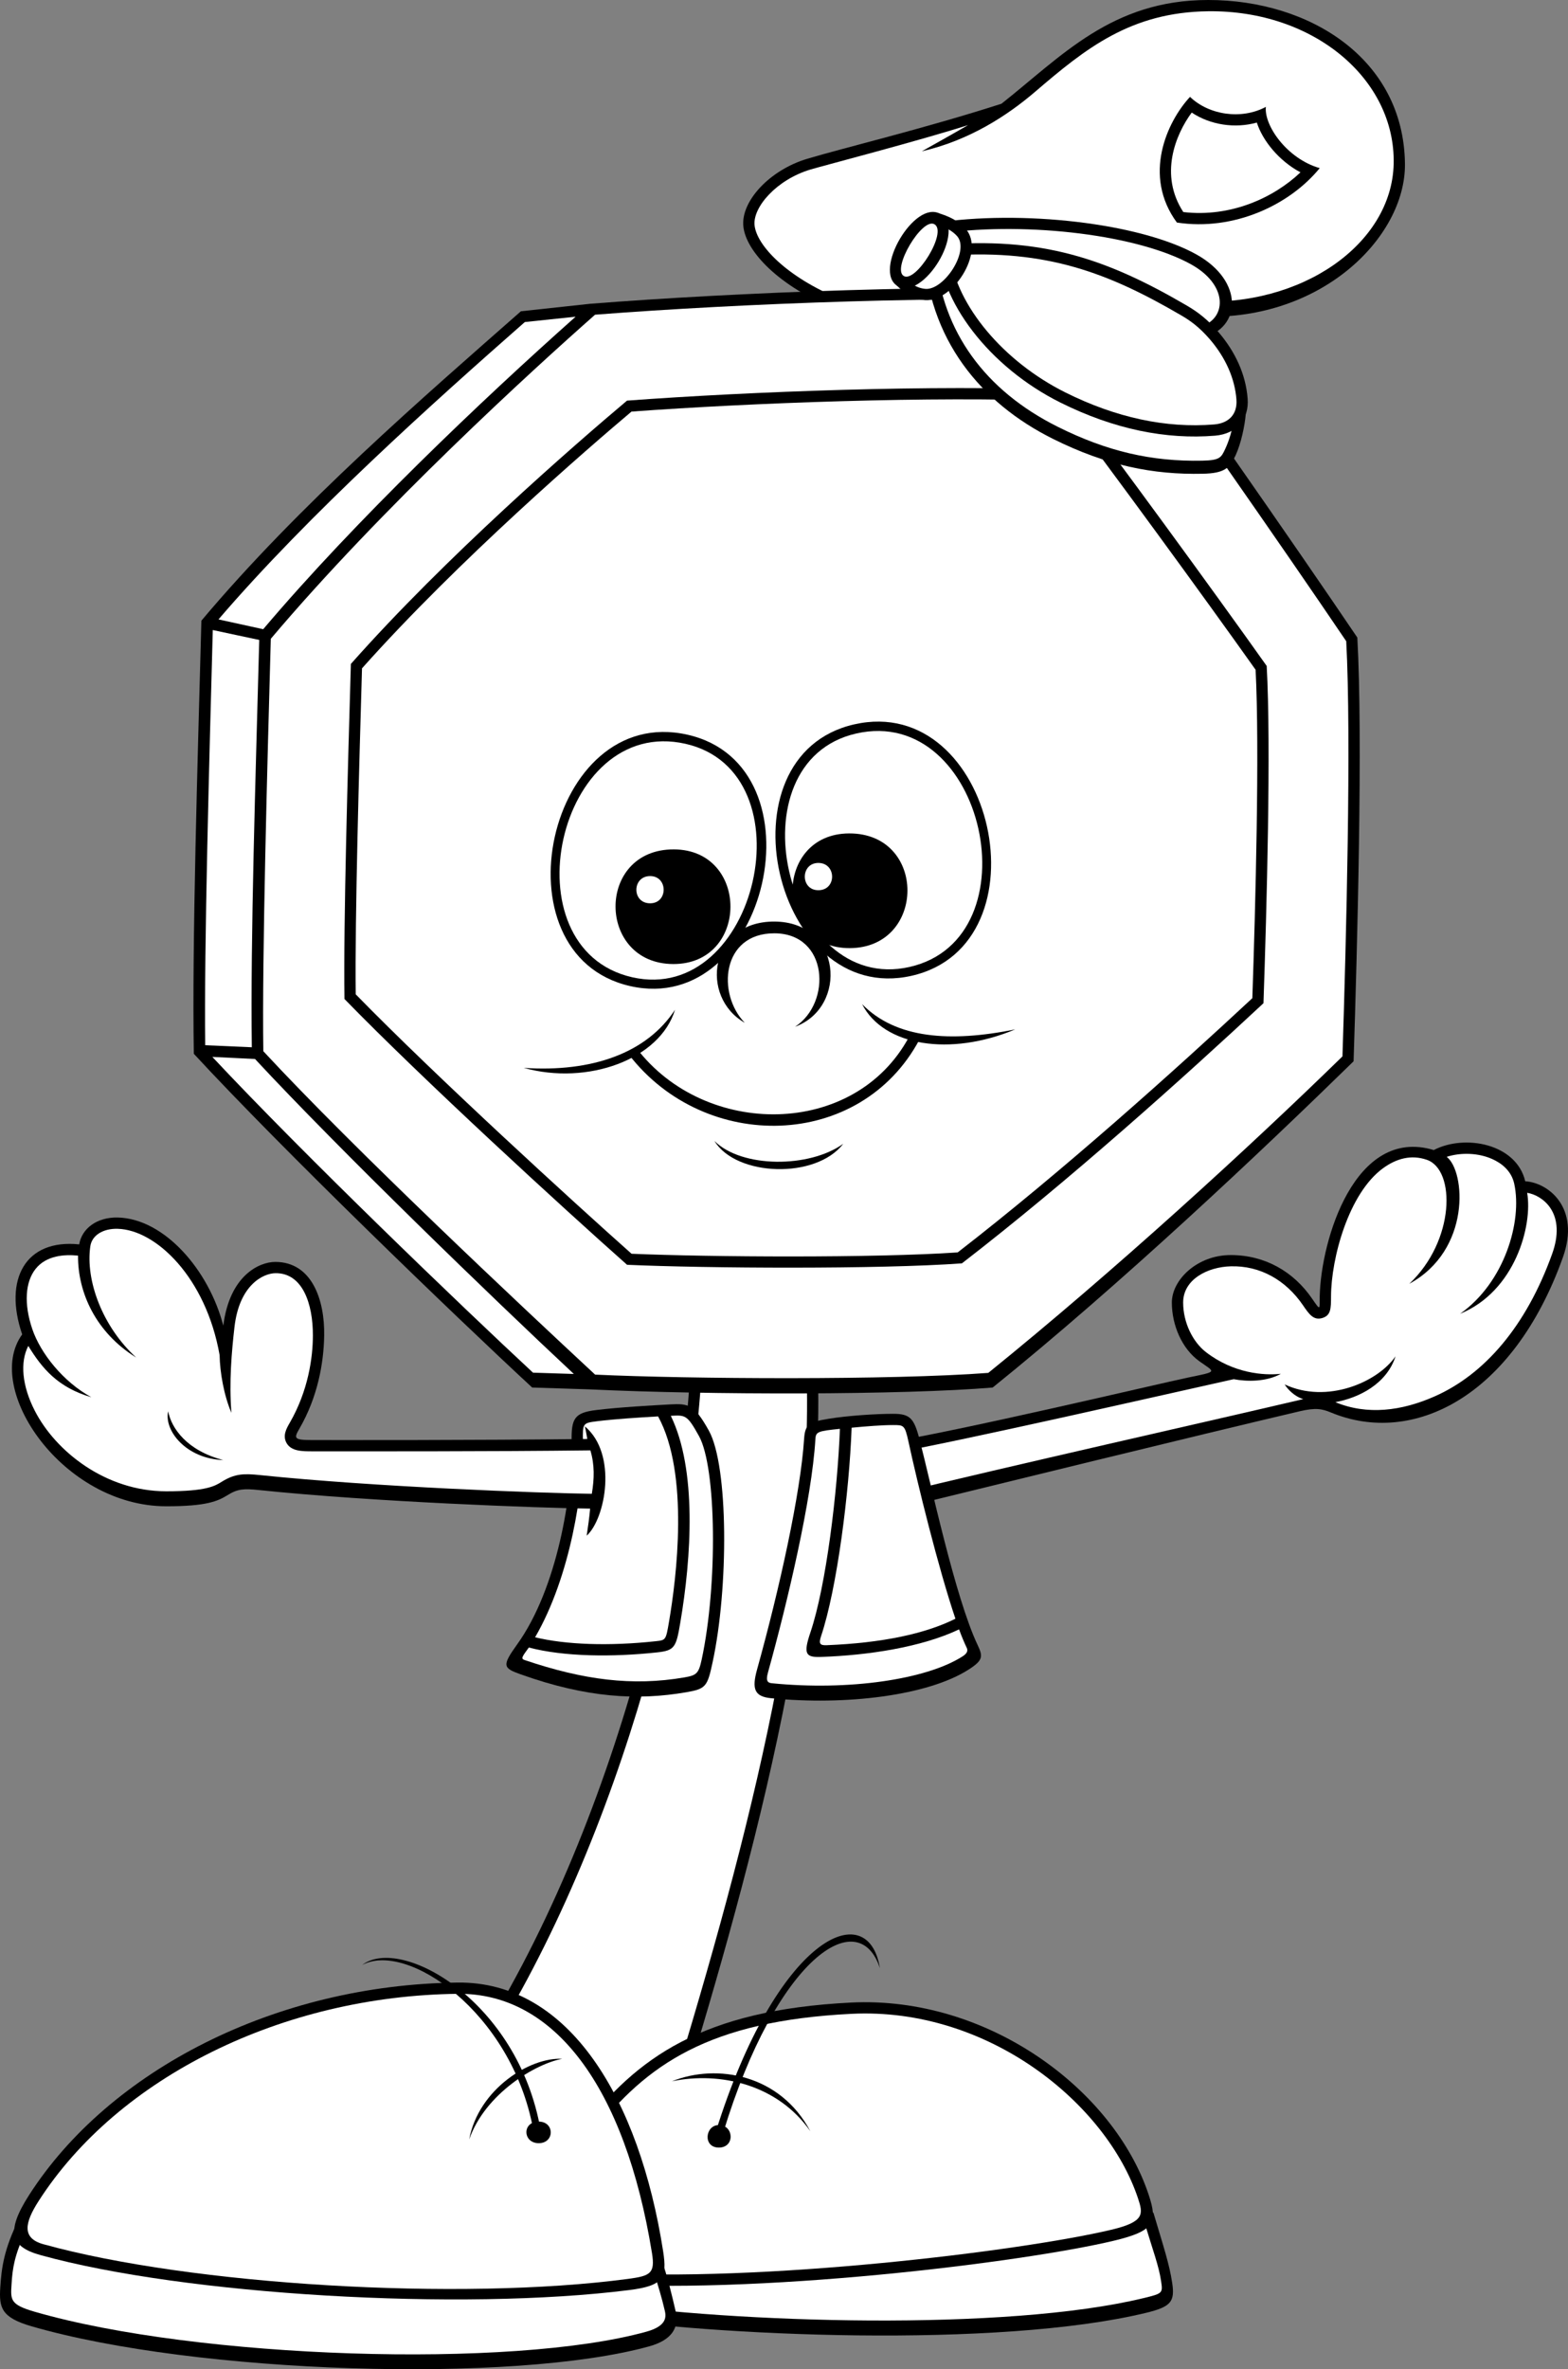
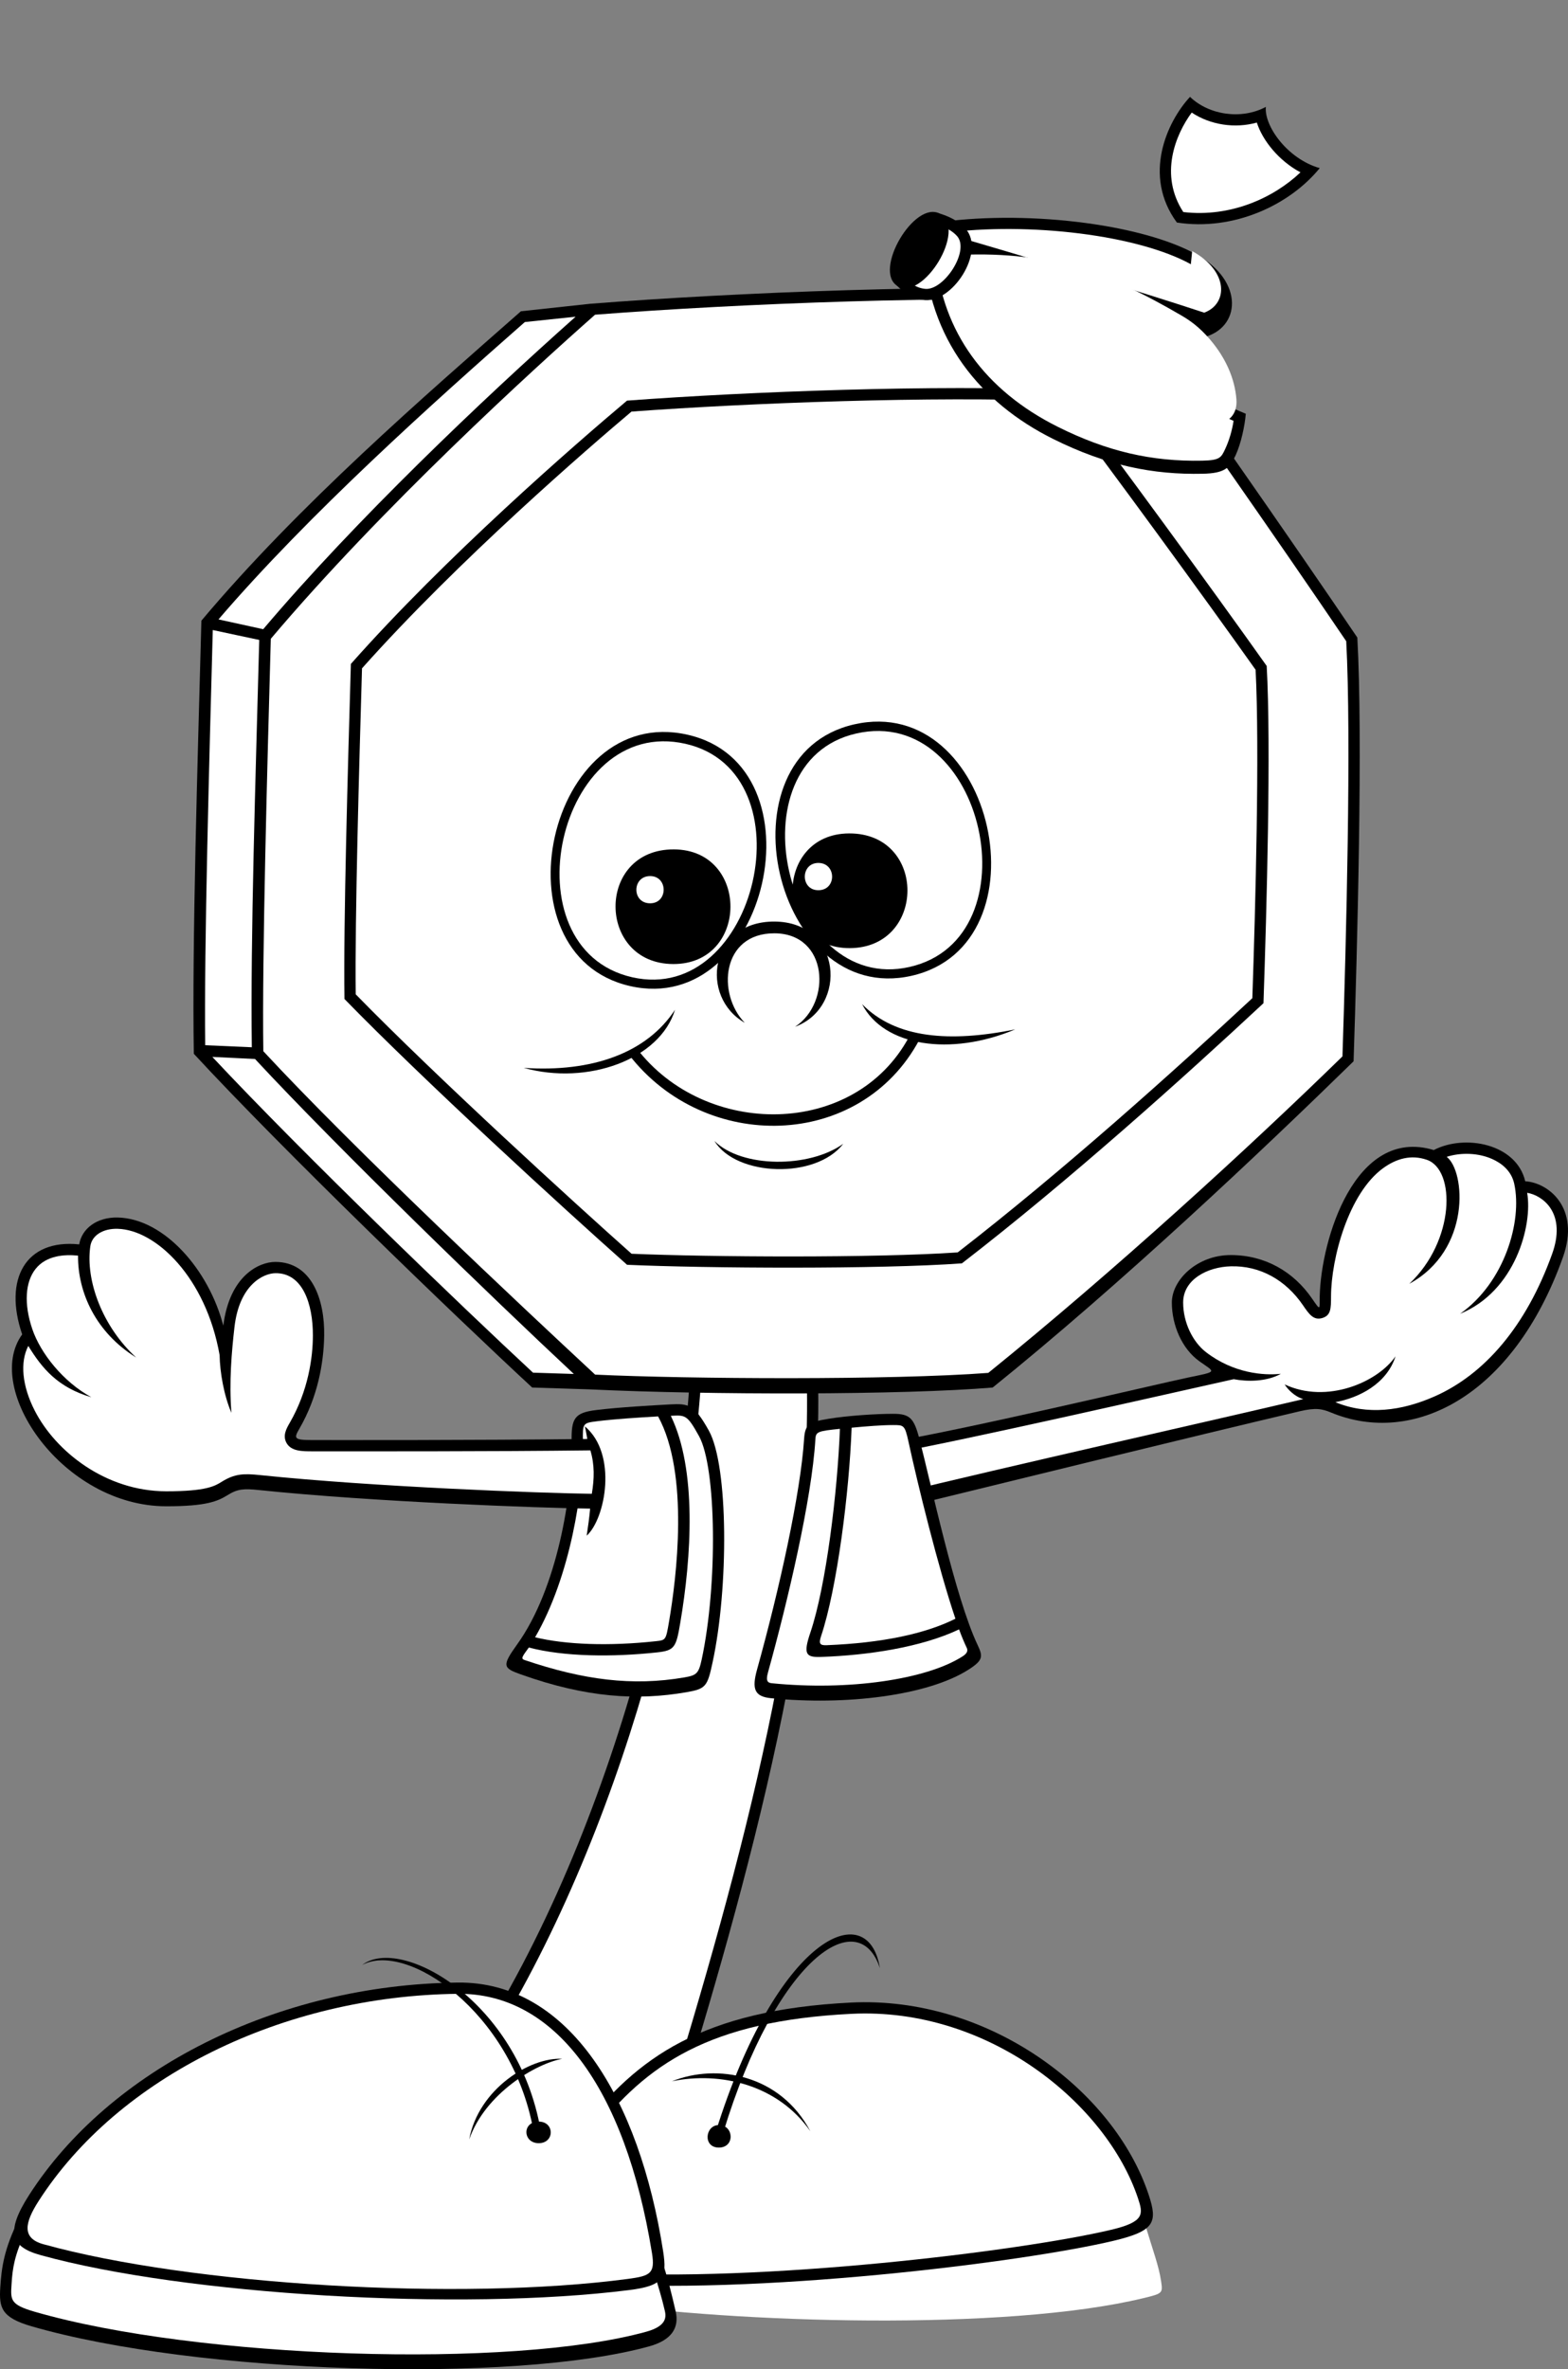
<svg xmlns="http://www.w3.org/2000/svg" width="140.91" height="212.852">
  <rect width="100%" height="100%" fill="#808080" stroke="none" />
-   <path d="M89.996 9.32c-6.98 2.246-14.078 3.934-17.453 4.946-3.379 1.007-5.968 3.816-5.742 6.062.223 2.246 3.153 5.39 8.442 7.524l32.207.562c11.148.676 18.886-7.074 18.808-13.7C126.145 5.282 117.696 0 108.575 0c-8.668 0-13.172 5.055-18.579 9.32" />
-   <path fill="#fff" d="M107.407 27.066c9.59.547 17.672-5.152 17.836-12.34.175-7.59-7.16-13.828-16.668-13.714-6.977.082-11.036 3.363-15.54 7.222-2.43 2.082-5.867 4.371-10.19 5.356.901-.504 2.8-1.567 4.151-2.352-4.234 1.364-13 3.645-14.164 3.992-3.07.922-5.183 3.395-5.023 4.997.18 1.812 2.863 4.648 7.645 6.617l31.953.222" />
  <path d="M106.942 8.703c-2.082 2.246-4.278 7.078-1.18 11.29 5.121.784 10.133-1.575 12.836-4.888-2.93-.84-5.012-3.816-4.84-5.503-2.199 1.18-5.125.73-6.816-.899" />
  <path fill="#fff" d="M116.868 15.484c-1.942-1.039-3.399-2.847-3.922-4.472-1.957.55-4.18.215-5.852-.899-1.465 1.989-2.933 5.602-.754 8.938 4.254.5 8.13-1.285 10.528-3.567" />
  <path d="M62.07 122.523c-.788 17.07-8.109 46.38-22.523 65.922 7.207 3.145 13.852 3.817 20.832 2.696 6.871-22.125 14.078-48.067 13.063-69.29l-11.371.672" />
  <path fill="#fff" d="m72.473 122.922-9.437.558c-1.067 18.567-8.832 46.153-21.918 64.528 6.109 2.453 12.03 3.168 18.48 2.23 7.148-23.074 13.59-47.125 12.875-67.316" />
  <path d="M79.075 129.71c7.093-1.12 24.996-5.39 27.699-5.952 2.703-.563 2.449-.438 1.015-1.457-1.578-1.125-2.48-3.258-2.48-5.281 0-2.02 2.254-4.266 5.293-4.266 3.043 0 5.633 1.46 7.32 3.93.797 1.164.653.921.676-.227.113-5.05 3.152-15.27 10.25-13.137 2.813-1.46 7.43-.562 8.219 2.805 2.027.113 4.996 2.336 3.379 6.852-4.504 12.578-13.516 16.957-20.832 13.925-.793-.328-1.356-.457-2.817-.113-10.023 2.36-26.465 6.402-37.5 9.098l-.222-6.176" />
  <path fill="#fff" d="M108.375 121.477c-1.191-.922-2.05-2.664-2.05-4.457 0-2.09 2.214-3.2 4.277-3.254 2.64-.075 4.945 1.238 6.484 3.488.555.812.957 1.398 1.75 1.156.774-.238.774-.863.778-1.93.008-3.437 1.582-9.289 4.691-11.539 1.184-.855 2.508-1.234 3.926-.742 2.59.899 2.531 7.262-1.582 11.137 5.574-3.031 5.047-10.113 3.36-11.406 1.296-.418 2.898-.352 4.128.215.727.332 1.676.98 1.942 2.21.734 3.372-.872 8.868-4.868 11.676 4.953-2.02 6.535-7.949 6.028-10.87.691.112 1.547.558 2.093 1.378.692 1.04.747 2.457.157 4.098-2.328 6.5-6.078 10.836-10.567 12.816-2.96 1.309-6.047 1.707-8.922.516 2.141-.39 4.621-1.649 5.41-4.117-1.632 2.355-6.19 4.293-9.964 2.523.281.45.894 1.094 1.68 1.32-8.212 1.93-26.622 6.067-36.797 8.555l-.211-3.687c5.613-.965 24.332-5.227 30.75-6.657 1.183.227 2.945.246 4.238-.484-1.52.168-4.25-.035-6.73-1.945" />
  <path d="M53.063 27.29c12.836-1.009 33.105-1.853 47.125-1.177 5.066 6.907 16.215 22.91 21.789 31.164.508 8.926 0 27.793-.336 38.07-8.45 8.255-20.945 20.044-32.434 29.31-8.105.675-25.503.675-36.144.167l-5.238-.168c-7.094-6.566-22.465-21.39-30.407-29.984-.168-10.106.34-26.11.68-38.91 8.781-10.446 20.098-20.215 28.715-27.797l6.25-.676" />
  <path fill="#fff" d="M51.57 123.438c-7.398-6.907-21.042-20.106-28.652-28.297-1.27-.059-2.586-.133-3.836-.188 8.32 8.887 22.391 22.402 28.817 28.367l3.672.117m.156-94.984-4.563.48c-8.14 7.153-19.39 17.227-27.53 26.715 1.304.286 2.675.59 4.019.88 8.312-9.813 19.668-20.602 28.074-28.075M24.336 57.387c-.308 11.093-.797 28.683-.672 37.054 8.22 8.864 23.114 22.829 29.817 29.055 8.367.395 26.656.504 35.332-.156 11.32-9.156 23.488-20.29 31.828-28.434.336-10.36.809-28.472.34-37.297-5.535-8.187-16.219-23.52-21.324-30.511-13.547-.61-33.27.172-46.18 1.175-5.648 4.98-19.172 17.32-29.14 29.114" />
  <path d="M31.532 59.648c-.262 9.008-.68 23.301-.575 30.102 7 7.2 19.688 18.82 25.395 23.879 7.125.32 22.7.41 30.09-.129 9.637-7.434 20-16.758 27.101-23.371.29-8.418.692-23.133.29-30.3-4.715-6.653-13.81-19.11-18.16-24.79-11.532-.496-28.333.137-39.325.953-4.809 4.047-16.328 14.07-24.816 23.656" />
  <path fill="#fff" d="M112.836 60.172c-4.566-6.438-13.234-18.317-17.68-24.14-11.34-.454-27.702.163-38.406.945-3.804 3.207-15.527 13.312-24.218 23.066-.25 8.562-.649 22.43-.563 29.289 7.184 7.36 19.555 18.656 24.785 23.305 7.024.297 21.82.39 29.309-.121 9.433-7.301 19.539-16.383 26.48-22.84.278-8.172.66-22.36.293-29.504" />
  <path d="M64.207 102.508c1.946 3.199 9.122 3.449 11.57.25-3.038 2.191-9.12 2.191-11.57-.25" />
  <path d="M56.524 94.758c6.84 8.844 20.777 8.59 26.097-1.348l-.93-.254c-4.898 9.098-18.327 9.098-24.491 1.012l-.676.59" />
  <path d="M47.063 95.937c5.746 1.598 12.246-.761 13.598-5.222-2.532 3.875-7.43 5.64-13.598 5.222m30.407-5.73c1.94 3.79 7.937 4.719 13.765 2.273-5.828 1.18-10.727.844-13.766-2.273M61.79 66.008C49.203 63.145 44.277 85.78 56.63 88.59c12.35 2.805 17.511-19.778 5.16-22.582" />
  <path fill="#fff" d="M61.606 66.824c-11.543-2.62-16.121 18.399-4.793 20.973 11.23 2.55 16.023-18.422 4.793-20.973" />
  <path d="M60.551 76.309c-7.015-.02-6.93 10.28-.047 10.3 6.82.02 6.867-10.28.047-10.3" />
  <path d="M71.446 92.246c3.312-2.152 3.004-8.383-1.852-8.398-4.754-.012-5.187 5.445-2.664 8.039-4.078-2.32-3.184-9.11 2.656-9.094 6.086.02 6.637 7.7 1.86 9.453" />
  <path fill="#fff" d="M58.43 81.152c-1.664.008-1.644-2.437-.012-2.445 1.621-.004 1.633 2.441.012 2.445" />
  <path d="M76.762 65.078c12.586-2.86 17.512 19.777 5.164 22.586-12.355 2.805-17.515-19.777-5.164-22.586" />
  <path fill="#fff" d="M76.946 65.898c11.543-2.625 16.12 18.399 4.793 20.973-11.23 2.55-16.02-18.422-4.793-20.973" />
  <path d="M76.313 74.875c7.016-.02 6.93 10.281.047 10.305-6.824.02-6.871-10.282-.047-10.305" />
  <path fill="#fff" d="M73.536 79.977c1.664.004 1.644-2.442.011-2.45-1.62-.004-1.633 2.446-.011 2.45M23.297 57.492c-.328 12.363-.797 26.653-.668 36.594-1.41-.063-2.836-.121-4.187-.184-.11-8.73.375-26.015.68-37.3 1.37.3 2.792.593 4.175.89" />
  <path d="M83.86 20.047c7.937-1.235 18.582-.004 23.648 2.808 4.36 2.418 3.996 6.68.563 7.47-5.07-1.684-17.68-5.56-24.492-7.47l.28-2.808" />
-   <path fill="#fff" d="M107.016 23.738c-4.715-2.605-14.52-3.828-22.227-2.804l-.12 1.18c6.855 1.945 18.35 5.476 23.429 7.156 2.133-.79 2.234-3.7-1.082-5.532" />
+   <path fill="#fff" d="M107.016 23.738c-4.715-2.605-14.52-3.828-22.227-2.804c6.855 1.945 18.35 5.476 23.429 7.156 2.133-.79 2.234-3.7-1.082-5.532" />
  <path d="M111.032 40.922c.504-1.094.836-2.684.922-3.75-6.024-2.469-19.762-10.328-27.645-15.16l-1.293.168c.336 8.367 5.203 14.05 11.598 17.242 4.84 2.41 9.004 3.234 13.457 3.14 1.972-.039 2.433-.507 2.96-1.64" />
  <path fill="#fff" d="M84.086 23.062c.578 6.731 4.446 12.028 10.98 15.286 4.407 2.199 8.41 3.132 12.981 3.039 1.586-.035 1.696-.274 2.063-1.063.344-.738.61-1.629.746-2.515-6.317-2.747-19.149-10.094-26.77-14.747" />
-   <path d="M84.309 22.012c.059 5 4.582 10.96 10.98 14.152 4.844 2.414 9.516 3.336 13.907 2.977 1.968-.164 3.062-1.528 2.925-3.317-.167-2.246-1.164-4.277-2.59-5.949-1.019-1.2-1.925-1.863-2.87-2.418-7.207-4.21-13.063-6.23-22.352-5.445" />
  <path fill="#fff" d="M111.114 35.902c-.141-1.875-.953-3.73-2.352-5.375-1-1.172-1.848-1.75-2.613-2.195-6.524-3.812-12.082-5.937-20.758-5.387.574 4.485 4.762 9.528 10.352 12.313 4.535 2.262 9.035 3.23 13.37 2.875 1.348-.113 2.094-.946 2-2.23" />
  <path d="M82.926 26.941c2.61.434 5.727-4.363 3.817-6.425-.676-.73-1.59-1.145-2.602-1.422l-3.562 6.543c.769.758 1.332 1.136 2.347 1.304" />
  <path fill="#fff" d="M85.996 21.2c-.328-.364-.777-.645-1.37-.88l-2.774 5.098a2.39 2.39 0 0 0 1.238.527c1.692.242 4.11-3.414 2.906-4.746" />
  <path d="M84.489 19.219c-2.282-1.336-6.098 5.152-3.817 6.488 2.282 1.336 6.246-5.07 3.817-6.488" />
-   <path fill="#fff" d="M83.977 20.148c-1.106-.644-3.86 4-2.758 4.649 1.086.637 3.95-3.95 2.758-4.649" />
  <path d="M53.567 126.68c-1.957.242-2.235.757-2.196 2.863.086 4.633-1.265 13.14-4.898 18.191-1.39 1.938-1.273 2.121.34 2.696 5.91 2.105 10.469 2.36 14.863 1.601 1.766-.304 1.895-.515 2.363-2.695 1.438-6.652 1.438-17.606-.335-20.805-1.329-2.39-1.86-2.441-3.465-2.36-1.606.087-4.645.255-6.672.509" />
  <path fill="#fff" d="M48.086 147.094c2.739.664 6.633.812 10.86.351.894-.097.894-.097 1.18-1.773.663-3.887 1.84-13.258-.985-18.422-1.773.102-3.91.238-5.45.43-1.335.168-1.335.168-1.304 1.843.078 4.258-1.113 12.09-4.3 17.57" />
  <path fill="#fff" d="M47.524 148.012c-.617.843-.738 1.008-.371 1.129 5.304 1.793 9.699 2.359 14.347 1.558 1.079-.187 1.282-.336 1.551-1.578 1.457-6.75 1.332-17.27-.234-20.101-1.063-1.915-1.211-1.895-2.535-1.825 2.351 4.825 1.867 12.653.843 18.645-.363 2.152-.507 2.441-2.066 2.61-3.977.433-8.367.398-11.535-.438" />
  <path d="M72.262 129.262c-.312 4.883-2.223 13.523-4.226 20.718-.489 1.766-.235 2.434 1.242 2.586 6.699.672 14.129-.226 17.789-2.586 1.277-.82 1.277-1.167.789-2.19-2.027-4.267-4.223-14.653-5.235-18.528-.488-1.856-.847-2.246-2.363-2.246-1.523 0-4.113.168-5.8.449-1.692.281-2.11.441-2.196 1.797" />
  <path fill="#fff" d="M75.48 128.367c-.214 5.633-1.237 14.11-2.655 18.301-.668 1.969-.395 2.234.957 2.191 4.199-.144 9.015-.863 12.406-2.476.242.664.484 1.226.695 1.672.117.25.02.492-.363.742-3.281 2.113-10.328 3.11-17.145 2.426-.351-.036-.59-.149-.359-.973 1.75-6.3 3.938-15.559 4.258-20.926.039-.687.168-.754 2.207-.957" />
  <path fill="#fff" d="M76.532 128.266c1.324-.13 2.75-.239 3.726-.239.953 0 1.055-.015 1.383 1.489.816 3.785 2.68 11.355 4.219 15.91-2.707 1.355-6.598 2.18-11.567 2.379-.59.023-.742-.114-.507-.813 1.441-4.297 2.535-12.937 2.746-18.726" />
  <path d="M52.723 137.965c1.688-1.516 2.8-7.344-.168-9.824.098.347.152.797.223 1.136-9.754.125-23.028.098-24.715.098-1.692 0-1.66-.156-1.14-1.055 1.605-2.781 2.167-5.797 2.21-8.324.055-3.258-1.129-6.625-4.394-6.625-1.461 0-4.11 1.234-4.672 5.727-1.293-4.996-5.293-9.602-9.457-9.715-1.918-.055-3.266 1.011-3.492 2.414-4.844-.504-6.813 3.144-5.125 8.086-3.547 4.886 3.66 15.441 12.949 15.441 3.605 0 4.617-.449 5.52-1.008.898-.562 1.46-.59 2.816-.449 10.246 1.067 25.363 1.613 29.754 1.668-.055.676-.196 1.7-.309 2.43" />
  <path fill="#fff" d="M28.098 130.387c3.797 0 16.402.023 24.957-.086.39 1.308.356 2.555.129 3.902-4.57-.058-19.672-.625-29.8-1.68-1.458-.152-2.274-.14-3.458.598-.613.383-1.375.856-4.984.856-5.453 0-9.95-3.59-11.817-7.239-1.14-2.222-1.343-4.351-.582-5.82 1.239 2.02 2.66 3.738 5.672 4.61-2.535-1.376-4.582-3.962-5.312-6.122-.77-2.265-.637-4.242.3-5.414.965-1.21 2.606-1.312 3.81-1.187-.028 3.312 1.597 6.91 5.226 9.156-3.04-2.777-4.57-6.941-4.121-10.004.144-.976 1.144-1.601 2.46-1.562 3.438.093 7.926 4.363 9.157 11.343.027 1.543.386 3.621 1.062 5.192-.222-2.778.024-5.524.274-7.707.437-3.82 2.61-4.825 3.668-4.84 2.457-.043 3.386 2.754 3.379 5.598-.004 1.996-.422 4.972-2.075 7.835-.3.52-.672 1.165-.285 1.836.426.73 1.375.735 2.34.735" />
-   <path d="M15.114 126.79c-.395 1.741 1.629 4.269 4.953 4.382-3.266-.844-4.672-2.863-4.953-4.383m88.535 71.988c.93 3.118 1.437 4.633 1.691 6.317.254 1.683-.097 2.148-2.367 2.695-13.258 3.2-38.848 2.106-50.586.254v-4.887c19.508-1.683 38.594-3.285 51.262-4.379" />
  <path fill="#fff" d="M102.926 199.914 53.4 204.082v2.754c12.687 1.867 36.957 2.621 49.336-.367 1.773-.426 1.77-.45 1.601-1.563-.199-1.336-.746-2.781-1.41-4.992" />
  <path d="M76.454 179.91c12.316-.62 23.648 7.832 26.773 17.266.824 2.48.543 3.25-3.125 4.129-8.106 1.937-32.43 4.968-47.715 3.789l-.086-13.813c4.899-6.402 10.809-10.699 24.153-11.37" />
  <path fill="#fff" d="M102.266 197.492c-2.832-8.492-13.445-17.191-25.758-16.57-12.808.64-18.426 4.566-23.191 10.7l.078 12.53c14.902.957 38.36-1.91 46.473-3.832 3.015-.715 2.867-1.418 2.398-2.828" />
  <path d="M60.38 186.984c4.054-1.629 9.741-.617 12.445 4.493-2.93-4.211-8.11-5.391-12.446-4.493" />
  <path d="M79.075 176.82c-1.07-6.57-9.293-2.804-14.754 14.715l.675.055c4.786-15.723 12.165-20.61 14.079-14.77" />
  <path d="M64.602 190.914c-1.238 0-1.461 2.024 0 2.024 1.465 0 1.352-2.024 0-2.024M1.711 199.34C.36 202.035.137 203.719.024 205.516c-.113 1.797.078 2.687 2.816 3.48 14.75 4.27 43.32 5.176 55.512 1.797 2.027-.563 2.703-1.684 2.367-3.145-.34-1.46-.789-3.37-1.238-4.492-12.953.45-44.145-1.683-57.77-3.816" />
  <path fill="#fff" d="M59.73 207.54c-.23-1-.589-2.22-.956-3.352-12.785.328-42.426-1.633-56.473-3.739-1.004 2.192-1.176 3.293-1.265 4.793-.09 1.39-.118 1.809 2.085 2.446 14.606 4.226 42.856 5.148 54.961 1.792 1.973-.542 1.762-1.453 1.649-1.94" />
  <path d="M41.125 178.113c-16.328.184-31.304 7.86-38.511 19.09-2.125 3.313-1.668 4.649 1.011 5.39 12.95 3.595 37.836 5.055 52.926 3.145 3.067-.386 3.414-1.086 3.043-3.48-2.14-13.7-8.45-24.258-18.469-24.145" />
  <path fill="#fff" d="M58.59 202.414c.297 1.836-.144 2.055-2.164 2.324-15.101 2.004-39.258.559-52.527-3.117-1.969-.543-1.672-1.941-.434-3.871 7.149-11.14 21.934-18.45 37.672-18.625 8.637-.098 15.024 8.313 17.453 23.29" />
  <path d="M50.528 184.965c-2.871-.168-7.516 2.695-8.364 7.242 1.438-4.129 5.997-6.82 8.364-7.242" />
  <path d="M32.54 176.54c3.46-2.692 14.019 3.202 16.042 14.823l-.671-.082c-1.942-10.531-11.403-16.93-15.372-14.742" />
  <path d="M48.414 190.605c-1.52 0-1.433 1.938 0 1.938 1.438 0 1.438-1.938 0-1.938" />
</svg>